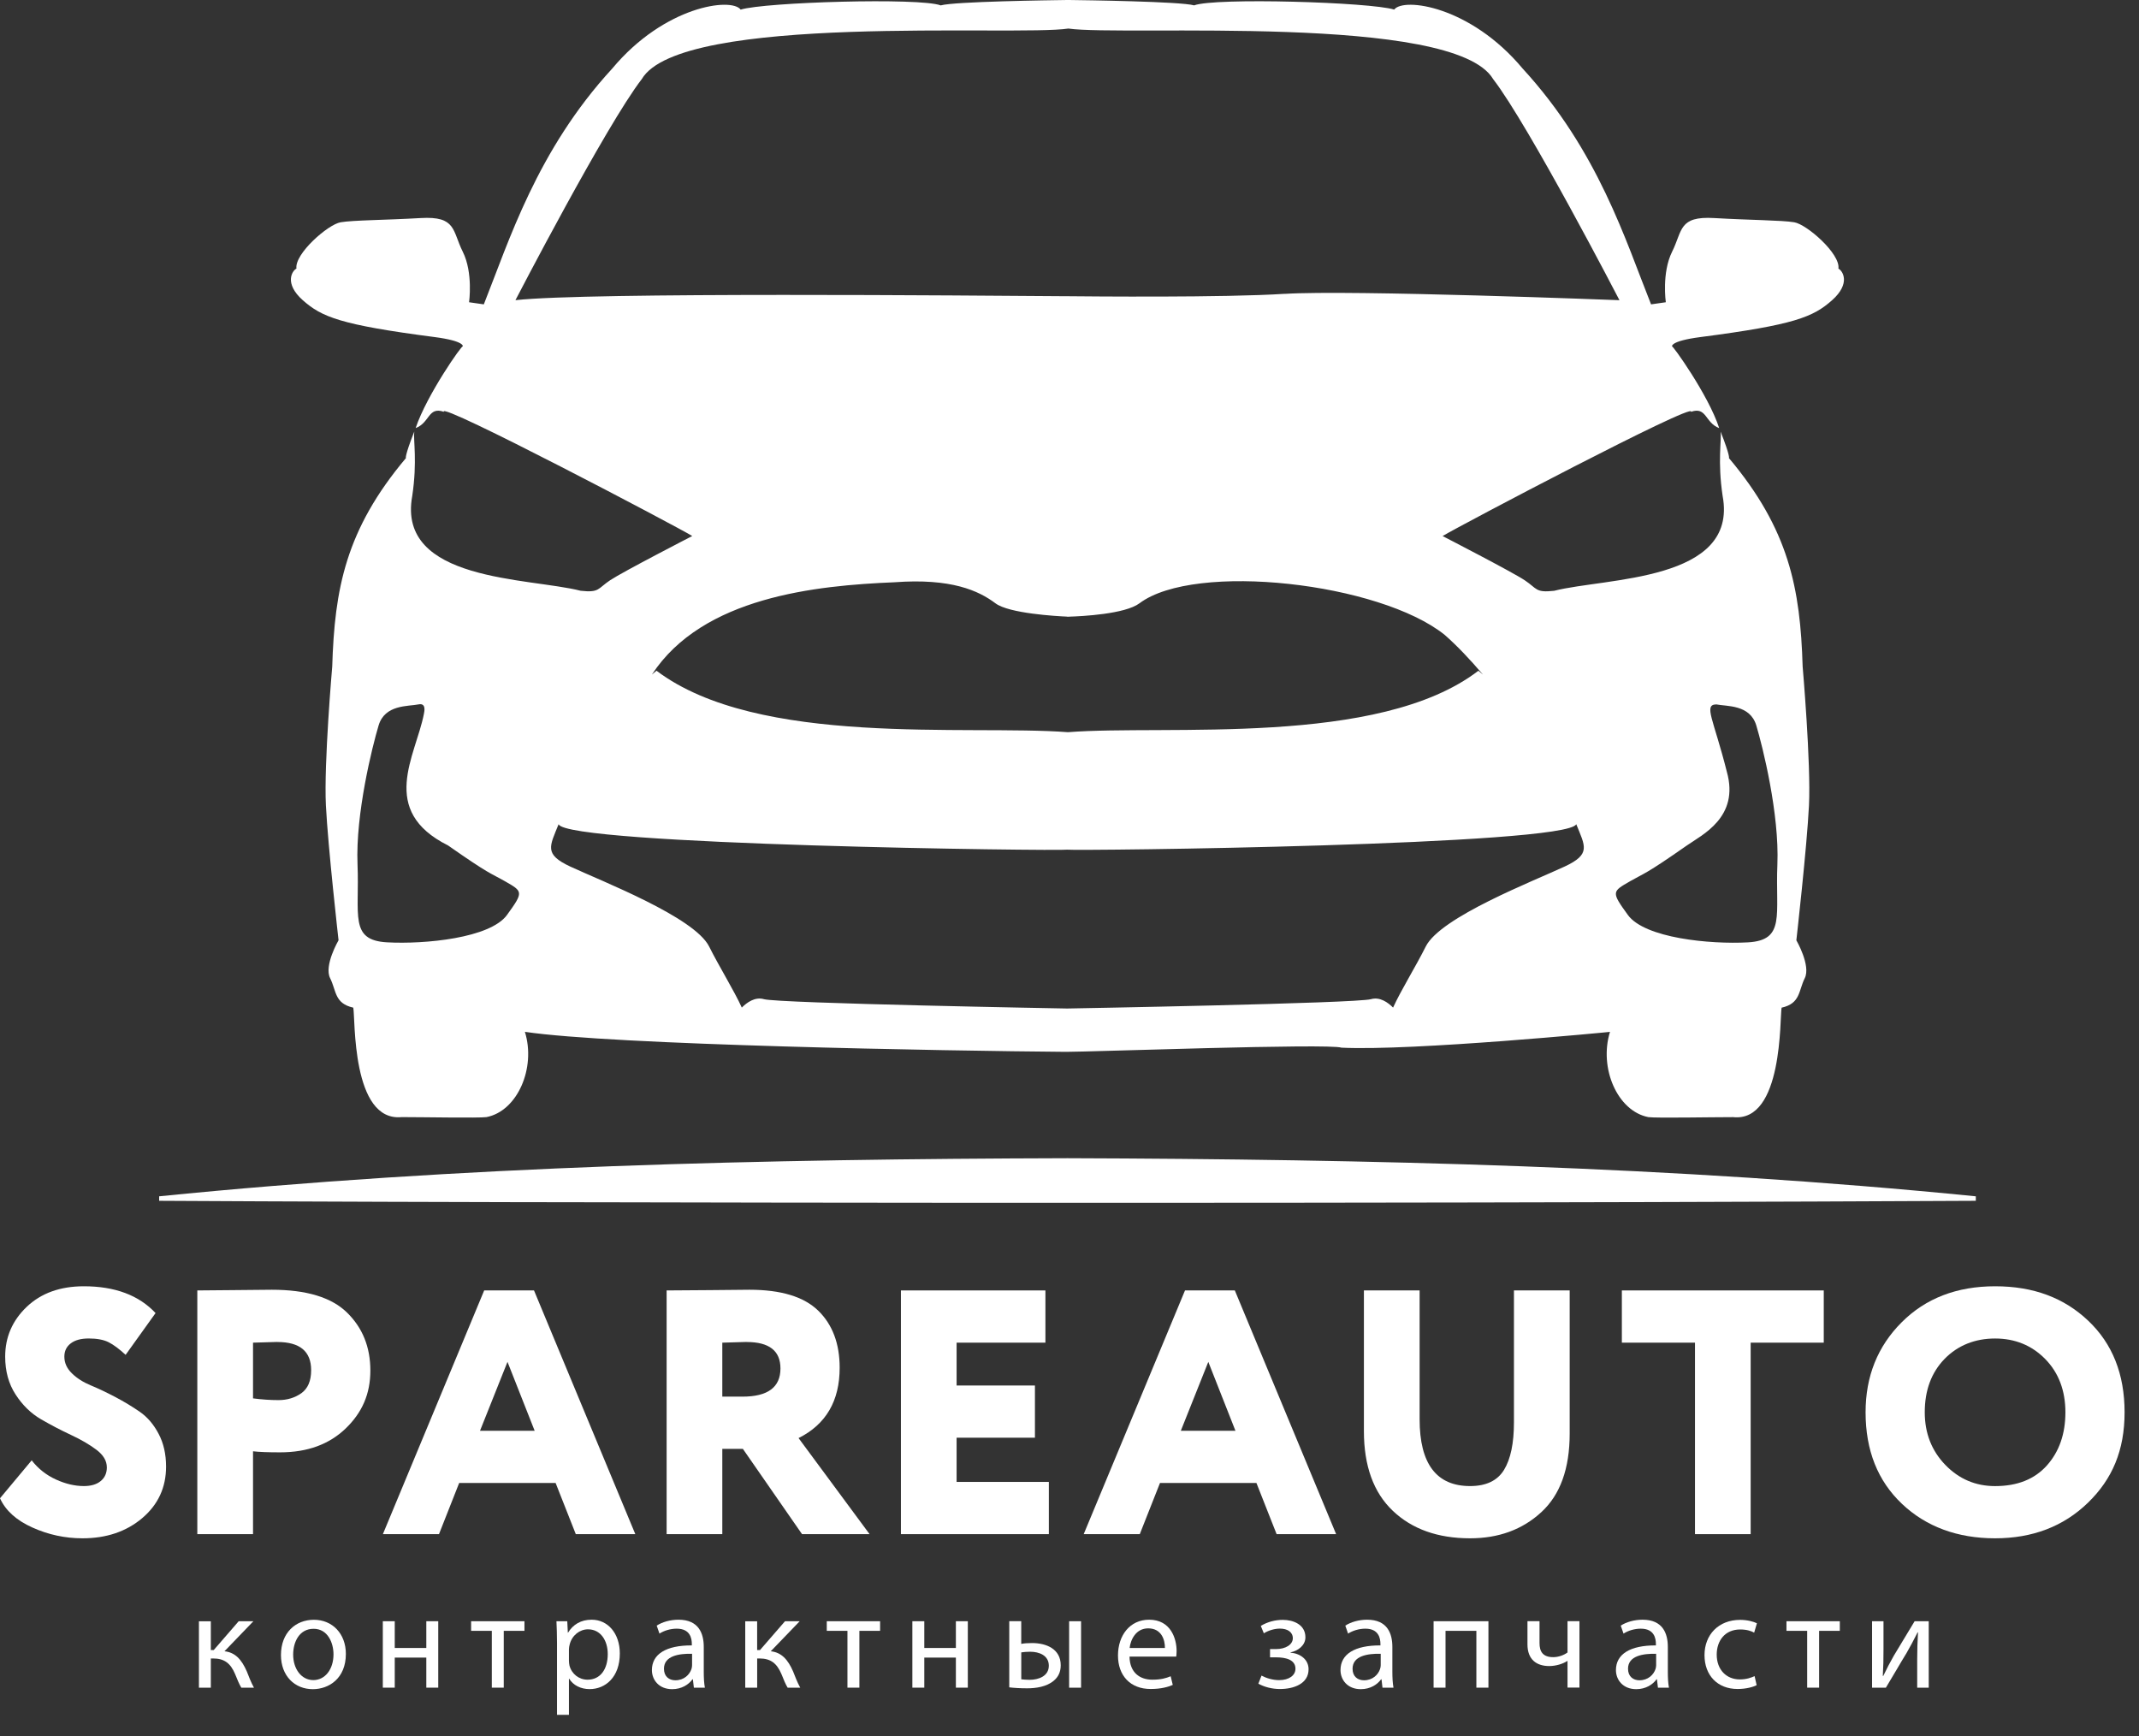
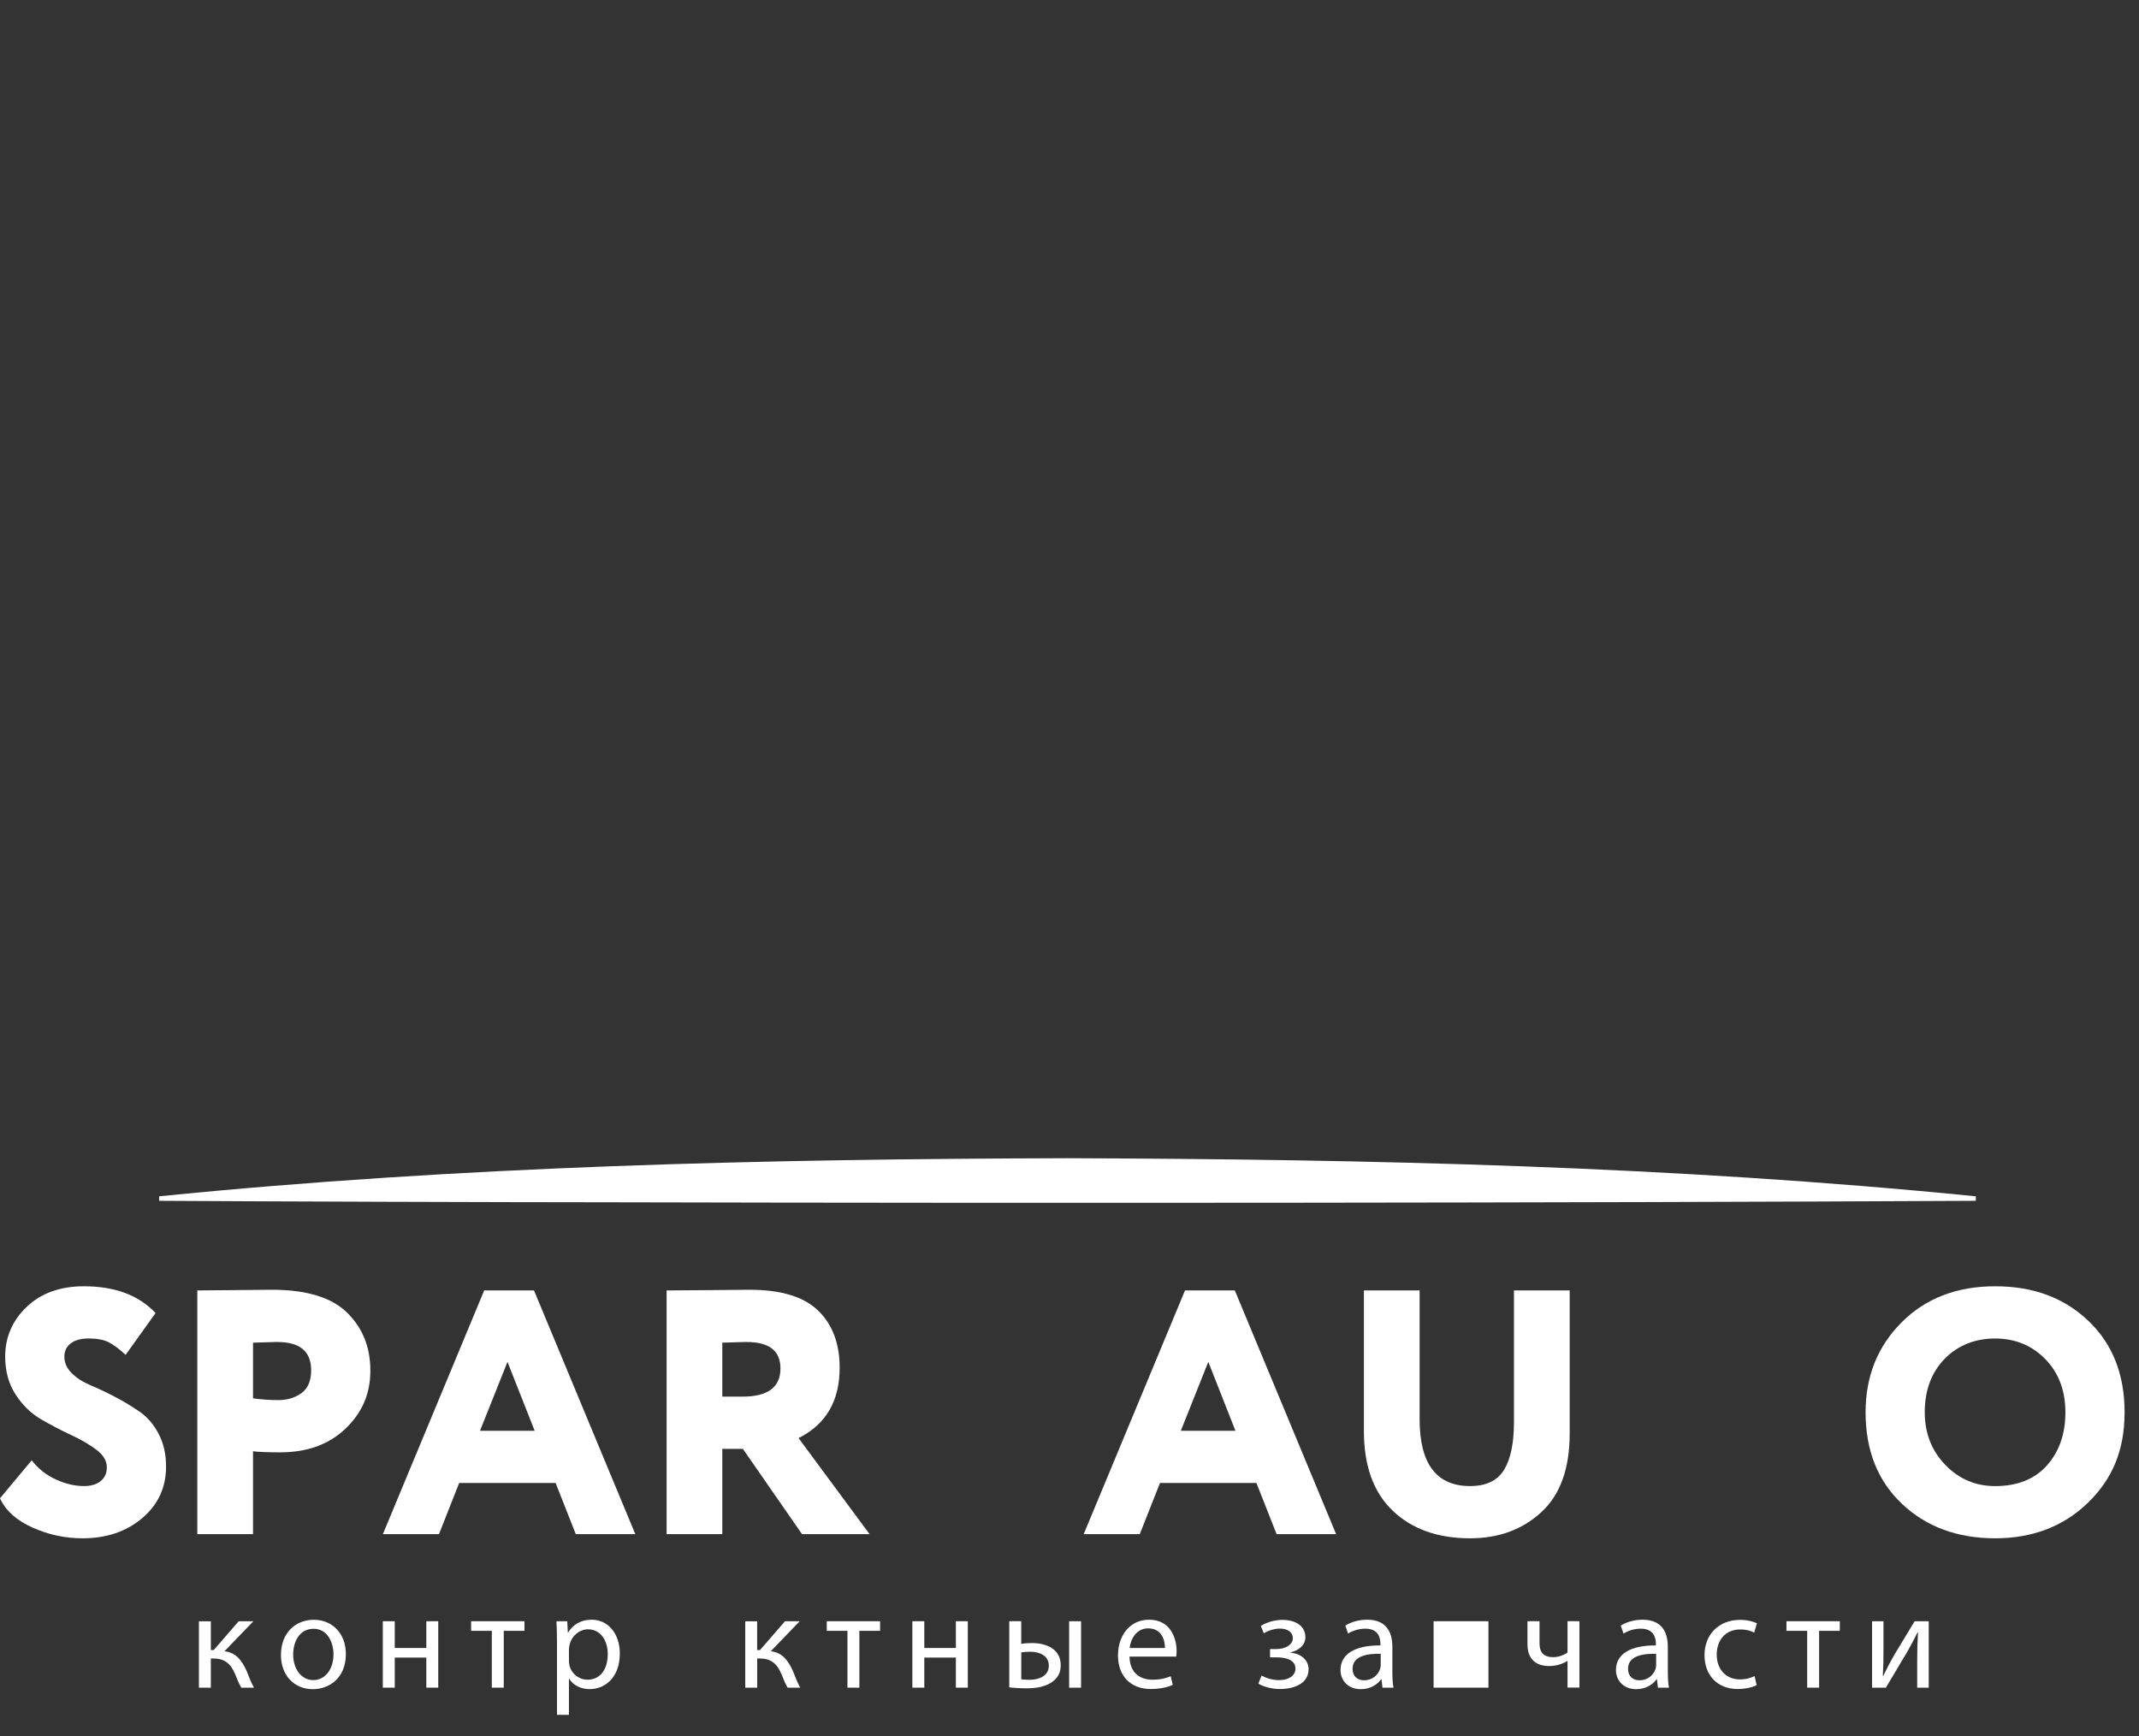
<svg xmlns="http://www.w3.org/2000/svg" width="69" height="56" viewBox="0 0 69 56" fill="none">
  <rect x="0" y="0" width="69" height="56" fill="#333333" stroke="none" />
-   <path d="M59.304 8.664C59.372 8.188 58.285 7.237 57.878 7.17C57.471 7.102 56.452 7.102 55.297 7.034C54.143 6.966 54.278 7.441 53.939 8.12C53.6 8.8 53.736 9.75 53.736 9.75L53.26 9.818C52.44 7.767 51.556 4.864 49.117 2.211C47.435 0.194 45.276 -0.092 44.974 0.309C44.204 0.069 39.19 -0.082 38.521 0.173C38.083 0.048 34.99 0.006 34.489 0C34.489 0 34.419 0 34.421 0C33.916 0.007 30.786 0.048 30.346 0.174C29.677 -0.082 24.664 0.069 23.893 0.31C23.594 -0.092 21.434 0.193 19.75 2.211C17.319 4.851 16.417 7.783 15.607 9.818L15.131 9.75C15.131 9.75 15.267 8.8 14.928 8.12C14.588 7.441 14.724 6.966 13.57 7.034C12.415 7.101 11.396 7.101 10.989 7.17C10.582 7.238 9.495 8.189 9.563 8.664C9.427 8.731 9.155 9.139 9.766 9.683C10.377 10.226 10.98 10.477 14.011 10.872C15.015 11.003 14.928 11.178 14.928 11.178C14.926 11.089 13.765 12.739 13.408 13.809C13.87 13.636 13.808 13.106 14.317 13.284C14.127 12.929 21.876 17.007 22.331 17.291C22.331 17.291 20.09 18.445 19.682 18.717C19.274 18.989 19.342 19.124 18.731 19.057C17.072 18.631 12.792 18.771 13.298 16C13.466 14.882 13.329 14.194 13.363 13.923C13.045 14.729 13.094 14.778 13.094 14.778C11.149 17.09 10.793 19 10.717 21.502C10.717 21.502 10.445 24.625 10.513 25.984C10.582 27.343 10.921 30.331 10.921 30.331C10.921 30.331 10.445 31.146 10.649 31.554C10.854 31.962 10.785 32.368 11.396 32.505C11.465 32.834 11.332 36.196 12.959 36.036C13.638 36.036 15.438 36.07 15.692 36.036C16.695 35.843 17.294 34.445 16.932 33.285C19.761 33.709 30.459 33.899 34.421 33.931H34.35L34.421 33.93C35.111 33.933 42.858 33.653 43.275 33.796C45.556 33.908 51.984 33.285 51.935 33.286C51.575 34.447 52.17 35.843 53.175 36.037C53.429 36.071 55.229 36.037 55.908 36.037C57.526 36.209 57.408 32.817 57.471 32.506C58.082 32.37 58.014 31.962 58.218 31.555C58.421 31.148 57.947 30.332 57.947 30.332C57.947 30.332 58.286 27.344 58.354 25.985C58.421 24.627 58.15 21.502 58.15 21.502C58.074 18.981 57.71 17.082 55.773 14.778C55.773 14.778 55.822 14.73 55.504 13.924C55.538 14.195 55.401 14.883 55.569 16.001C56.08 18.768 51.788 18.634 50.135 19.058C49.524 19.125 49.592 18.989 49.184 18.718C48.777 18.447 46.535 17.292 46.535 17.292C47.052 16.977 54.707 12.944 54.549 13.284C55.057 13.106 54.997 13.637 55.458 13.81C55.112 12.74 53.923 11.089 53.938 11.179C53.938 11.179 53.851 11.004 54.855 10.873C57.886 10.479 58.489 10.227 59.1 9.684C59.711 9.14 59.44 8.733 59.303 8.665L59.304 8.664ZM16.355 29.515C15.812 30.262 13.706 30.465 12.484 30.398C11.261 30.33 11.601 29.515 11.533 27.885C11.466 26.255 12.009 24.081 12.213 23.402C12.416 22.722 13.163 22.791 13.503 22.722C13.743 22.674 13.697 22.928 13.672 23.04C13.407 24.388 12.2 26.148 14.454 27.273C15.812 28.224 15.812 28.156 16.288 28.427C16.868 28.759 16.898 28.767 16.355 29.514V29.515ZM52.581 28.428C53.056 28.157 53.056 28.224 54.414 27.274C54.906 26.929 56.117 26.366 55.705 24.897C55.278 23.198 54.944 22.73 55.365 22.723C55.705 22.791 56.452 22.723 56.655 23.403C56.859 24.082 57.402 26.256 57.335 27.886C57.267 29.516 57.606 30.33 56.384 30.399C55.161 30.466 53.056 30.263 52.513 29.516C51.97 28.769 52.001 28.761 52.581 28.429V28.428ZM50.847 26.587C51.133 27.298 51.329 27.554 50.475 27.952C49.456 28.428 46.468 29.582 45.992 30.533C45.67 31.178 45.191 31.947 44.938 32.503C44.776 32.34 44.514 32.149 44.227 32.231C43.751 32.368 34.421 32.533 34.421 32.533C34.421 32.533 25.116 32.368 24.64 32.231C24.353 32.149 24.091 32.34 23.929 32.503C23.676 31.947 23.197 31.178 22.875 30.533C22.399 29.582 19.412 28.427 18.392 27.952C17.538 27.553 17.735 27.298 18.02 26.587C18.237 27.265 34.217 27.457 34.421 27.409C34.755 27.451 50.557 27.272 50.847 26.587ZM46.604 20.481C46.998 20.826 47.419 21.27 47.837 21.761C47.79 21.721 47.741 21.68 47.69 21.637C44.476 24.104 37.619 23.371 34.454 23.619H34.446C31.203 23.372 24.457 24.114 21.177 21.636C21.126 21.679 21.077 21.72 21.03 21.759C22.669 19.253 26.322 18.888 28.852 18.783C30.686 18.647 31.569 19.054 32.112 19.462C32.549 19.79 34.08 19.876 34.422 19.891V19.894C34.434 19.894 34.481 19.893 34.489 19.894V19.892C34.909 19.88 36.293 19.809 36.756 19.462C38.553 18.113 44.517 18.801 46.604 20.481ZM41.442 9.478C39.477 9.605 35.088 9.562 34.489 9.556C34.479 9.556 34.414 9.556 34.422 9.556C31.351 9.535 18.982 9.421 16.627 9.683C16.627 9.683 19.548 4.046 20.702 2.552C21.961 0.411 32.787 1.179 34.463 0.921C36.245 1.178 46.905 0.419 48.166 2.552C49.32 4.047 52.241 9.684 52.241 9.684C52.241 9.684 43.547 9.344 41.442 9.48V9.478Z" fill="white" />
  <path d="M5.133 38.591C14.883 37.611 24.652 37.389 34.435 37.362C44.217 37.394 53.985 37.616 63.736 38.591V38.736C50.33 38.805 33.248 38.816 19.785 38.784C16.143 38.783 8.778 38.758 5.134 38.736V38.591H5.133Z" fill="white" />
  <path d="M3.446 47.333C3.446 47.123 3.333 46.934 3.109 46.766C2.884 46.597 2.611 46.438 2.289 46.288C1.967 46.138 1.646 45.97 1.323 45.783C1.001 45.596 0.728 45.331 0.504 44.986C0.279 44.641 0.167 44.233 0.167 43.762C0.167 43.133 0.399 42.598 0.863 42.155C1.328 41.714 1.942 41.493 2.705 41.493C3.708 41.493 4.479 41.782 5.018 42.357L4.052 43.705C3.85 43.518 3.668 43.382 3.508 43.3C3.347 43.218 3.132 43.177 2.862 43.177C2.615 43.177 2.422 43.229 2.284 43.334C2.145 43.439 2.076 43.581 2.076 43.762C2.076 43.964 2.157 44.143 2.318 44.3C2.478 44.458 2.681 44.587 2.924 44.688C3.168 44.789 3.431 44.914 3.717 45.064C4.001 45.214 4.265 45.373 4.509 45.542C4.753 45.71 4.955 45.946 5.115 46.249C5.276 46.553 5.357 46.906 5.357 47.31C5.357 47.984 5.1 48.538 4.588 48.972C4.075 49.406 3.432 49.623 2.662 49.623C2.1 49.623 1.562 49.508 1.045 49.275C0.528 49.043 0.18 48.728 0 48.332L1.022 47.108C1.232 47.378 1.492 47.583 1.802 47.725C2.112 47.867 2.414 47.938 2.706 47.938C2.937 47.938 3.12 47.884 3.25 47.775C3.381 47.667 3.447 47.519 3.447 47.332L3.446 47.333Z" fill="white" />
  <path d="M8.162 49.489H6.365V41.627C6.5 41.627 6.88 41.624 7.505 41.617C8.13 41.609 8.551 41.605 8.769 41.605C9.884 41.605 10.693 41.851 11.194 42.341C11.696 42.832 11.947 43.455 11.947 44.211C11.947 44.967 11.682 45.568 11.15 46.081C10.617 46.593 9.915 46.85 9.038 46.85C8.642 46.85 8.35 46.839 8.162 46.816V49.489ZM8.948 43.289C8.918 43.289 8.656 43.297 8.162 43.312V45.109C8.446 45.146 8.719 45.165 8.982 45.165C9.266 45.165 9.513 45.09 9.723 44.941C9.932 44.791 10.037 44.544 10.037 44.2C10.037 43.593 9.674 43.291 8.948 43.291V43.289Z" fill="white" />
  <path d="M12.351 49.489L15.619 41.627H17.226L20.494 49.489H18.574L17.923 47.838H14.812L14.161 49.489H12.352H12.351ZM16.371 43.93L15.484 46.154H17.247L16.37 43.93H16.371Z" fill="white" />
  <path d="M23.3 49.489H21.504V41.627C21.669 41.627 22.14 41.624 22.919 41.617C23.697 41.609 24.117 41.605 24.177 41.605C25.195 41.605 25.934 41.831 26.395 42.28C26.855 42.729 27.086 43.343 27.086 44.121C27.086 45.192 26.644 45.948 25.76 46.39L28.051 49.489H25.872L23.963 46.737H23.3V49.489ZM24.086 43.289C24.057 43.289 23.794 43.297 23.3 43.312V45.053H23.952C24.768 45.053 25.176 44.751 25.176 44.144C25.176 43.575 24.813 43.291 24.086 43.291V43.289Z" fill="white" />
-   <path d="M29.062 49.489V41.627H33.723V43.312H30.858V44.694H33.385V46.378H30.858V47.804H33.834V49.489H29.061H29.062Z" fill="white" />
  <path d="M34.958 49.489L38.226 41.627H39.833L43.101 49.489H41.181L40.53 47.838H37.419L36.767 49.489H34.959H34.958ZM38.978 43.93L38.091 46.154H39.853L38.977 43.93H38.978Z" fill="white" />
  <path d="M50.635 41.627V46.243C50.635 47.374 50.33 48.22 49.719 48.781C49.109 49.343 48.343 49.623 47.422 49.623C46.382 49.623 45.55 49.327 44.929 48.736C44.307 48.145 43.997 47.287 43.997 46.165V41.627H45.794V45.782C45.794 47.219 46.337 47.938 47.422 47.938C47.939 47.938 48.304 47.764 48.517 47.416C48.73 47.067 48.837 46.557 48.837 45.883V41.626H50.634L50.635 41.627Z" fill="white" />
-   <path d="M52.318 43.312V41.627H58.831V43.312H56.473V49.489H54.677V43.312H52.318Z" fill="white" />
  <path d="M60.18 45.558C60.18 44.398 60.568 43.431 61.343 42.656C62.117 41.881 63.123 41.493 64.358 41.493C65.593 41.493 66.579 41.863 67.362 42.604C68.144 43.345 68.535 44.33 68.535 45.558C68.535 46.786 68.14 47.714 67.351 48.478C66.561 49.242 65.563 49.623 64.358 49.623C63.152 49.623 62.136 49.253 61.354 48.512C60.571 47.771 60.18 46.786 60.18 45.558ZM62.089 45.558C62.089 46.232 62.31 46.797 62.751 47.254C63.193 47.711 63.728 47.939 64.358 47.939C65.077 47.939 65.634 47.716 66.031 47.271C66.427 46.825 66.626 46.254 66.626 45.558C66.626 44.862 66.409 44.282 65.975 43.84C65.541 43.399 65.001 43.178 64.358 43.178C63.714 43.178 63.156 43.397 62.729 43.835C62.303 44.273 62.089 44.848 62.089 45.558Z" fill="white" />
  <path d="M6.801 52.298V53.227H6.895L7.7 52.298H8.174L7.241 53.267C7.586 53.303 7.794 53.533 7.962 53.918C8.019 54.06 8.094 54.267 8.192 54.441H7.784C7.726 54.347 7.652 54.179 7.584 54.003C7.438 53.658 7.239 53.499 6.876 53.499H6.801V54.442H6.417V52.3H6.801V52.298Z" fill="white" />
  <path d="M11.157 53.352C11.157 54.145 10.609 54.49 10.09 54.49C9.51 54.49 9.063 54.065 9.063 53.388C9.063 52.672 9.533 52.251 10.126 52.251C10.719 52.251 11.157 52.697 11.157 53.352ZM9.457 53.374C9.457 53.843 9.727 54.197 10.107 54.197C10.488 54.197 10.758 53.848 10.758 53.365C10.758 53.002 10.577 52.542 10.116 52.542C9.655 52.542 9.457 52.967 9.457 53.374Z" fill="white" />
  <path d="M12.734 52.298V53.161H13.752V52.298H14.137V54.441H13.752V53.471H12.734V54.441H12.349V52.298H12.734Z" fill="white" />
  <path d="M16.918 52.298V52.608H16.25V54.441H15.865V52.608H15.197V52.298H16.919H16.918Z" fill="white" />
  <path d="M17.968 52.998C17.968 52.723 17.959 52.502 17.95 52.298H18.299L18.317 52.666H18.325C18.485 52.404 18.738 52.249 19.087 52.249C19.605 52.249 19.994 52.687 19.994 53.338C19.994 54.108 19.524 54.488 19.02 54.488C18.738 54.488 18.489 54.365 18.361 54.152H18.353V55.317H17.968V52.998ZM18.353 53.569C18.353 53.627 18.361 53.68 18.37 53.728C18.44 53.998 18.676 54.184 18.954 54.184C19.366 54.184 19.605 53.848 19.605 53.357C19.605 52.927 19.38 52.559 18.967 52.559C18.702 52.559 18.453 52.751 18.378 53.042C18.366 53.091 18.353 53.148 18.353 53.201V53.569Z" fill="white" />
-   <path d="M22.383 54.441L22.351 54.171H22.338C22.219 54.339 21.988 54.49 21.683 54.49C21.25 54.49 21.029 54.184 21.029 53.875C21.029 53.357 21.49 53.074 22.317 53.078V53.033C22.317 52.857 22.268 52.538 21.83 52.538C21.63 52.538 21.422 52.6 21.273 52.697L21.184 52.44C21.36 52.325 21.617 52.249 21.887 52.249C22.542 52.249 22.702 52.696 22.702 53.125V53.927C22.702 54.112 22.71 54.294 22.738 54.441H22.383ZM22.325 53.348C21.9 53.339 21.418 53.414 21.418 53.831C21.418 54.083 21.586 54.203 21.785 54.203C22.064 54.203 22.241 54.026 22.304 53.843C22.317 53.803 22.325 53.759 22.325 53.72V53.348Z" fill="white" />
  <path d="M24.424 52.298V53.227H24.517L25.323 52.298H25.797L24.863 53.267C25.208 53.303 25.416 53.533 25.584 53.918C25.641 54.06 25.716 54.267 25.814 54.441H25.407C25.35 54.347 25.275 54.179 25.208 54.003C25.061 53.658 24.863 53.499 24.5 53.499H24.425V54.442H24.04V52.3H24.425L24.424 52.298Z" fill="white" />
  <path d="M28.39 52.298V52.608H27.722V54.441H27.337V52.608H26.67V52.298H28.392H28.39Z" fill="white" />
  <path d="M29.816 52.298V53.161H30.835V52.298H31.22V54.441H30.835V53.471H29.816V54.441H29.431V52.298H29.816Z" fill="white" />
  <path d="M32.943 52.298V53.029C33.026 53.012 33.151 53.002 33.292 53.002C33.753 53.002 34.217 53.193 34.217 53.718C34.217 53.944 34.132 54.099 33.996 54.214C33.762 54.414 33.416 54.462 33.133 54.462C32.916 54.462 32.716 54.45 32.557 54.431V52.297H32.941L32.943 52.298ZM32.943 54.171C33.018 54.179 33.102 54.188 33.213 54.188C33.51 54.188 33.833 54.065 33.833 53.733C33.833 53.401 33.523 53.282 33.232 53.282C33.121 53.282 33.023 53.291 32.944 53.303V54.171H32.943ZM34.873 52.298V54.441H34.488V52.298H34.873Z" fill="white" />
  <path d="M36.436 53.44C36.445 53.967 36.781 54.184 37.171 54.184C37.45 54.184 37.618 54.135 37.764 54.073L37.831 54.352C37.693 54.414 37.459 54.484 37.118 54.484C36.459 54.484 36.064 54.05 36.064 53.404C36.064 52.758 36.445 52.249 37.069 52.249C37.769 52.249 37.955 52.864 37.955 53.259C37.955 53.338 37.947 53.401 37.943 53.44H36.437H36.436ZM37.578 53.161C37.582 52.913 37.476 52.528 37.038 52.528C36.644 52.528 36.47 52.891 36.44 53.161H37.578Z" fill="white" />
  <path d="M40.97 53.197H41.155C41.483 53.197 41.704 53.046 41.704 52.847C41.704 52.647 41.532 52.536 41.287 52.536C41.115 52.536 40.92 52.594 40.769 52.687L40.671 52.449C40.888 52.317 41.137 52.254 41.384 52.254C41.711 52.254 42.11 52.4 42.11 52.816C42.11 53.082 41.866 53.255 41.628 53.303V53.312C41.947 53.338 42.212 53.533 42.212 53.848C42.212 54.313 41.738 54.485 41.287 54.485C41.035 54.485 40.783 54.419 40.592 54.313L40.694 54.052C40.849 54.135 41.058 54.198 41.261 54.198C41.585 54.198 41.789 54.043 41.789 53.831C41.789 53.543 41.487 53.463 41.164 53.463H40.969V53.197H40.97Z" fill="white" />
  <path d="M44.596 54.441L44.565 54.171H44.552C44.433 54.339 44.203 54.49 43.897 54.49C43.463 54.49 43.242 54.184 43.242 53.875C43.242 53.357 43.703 53.074 44.53 53.078V53.033C44.53 52.857 44.481 52.538 44.043 52.538C43.844 52.538 43.637 52.6 43.486 52.697L43.397 52.44C43.574 52.325 43.831 52.249 44.101 52.249C44.756 52.249 44.915 52.696 44.915 53.125V53.927C44.915 54.112 44.924 54.294 44.951 54.441H44.596ZM44.539 53.348C44.114 53.339 43.631 53.414 43.631 53.831C43.631 54.083 43.799 54.203 43.999 54.203C44.277 54.203 44.454 54.026 44.517 53.843C44.53 53.803 44.539 53.759 44.539 53.72V53.348Z" fill="white" />
-   <path d="M48.014 52.298V54.441H47.625V52.608H46.63V54.441H46.245V52.298H48.016H48.014Z" fill="white" />
+   <path d="M48.014 52.298V54.441H47.625H46.63V54.441H46.245V52.298H48.016H48.014Z" fill="white" />
  <path d="M49.662 52.298V53.002C49.662 53.272 49.764 53.457 50.104 53.457C50.272 53.457 50.444 53.395 50.565 53.306V52.297H50.95V54.439H50.565V53.581H50.556C50.41 53.678 50.18 53.744 49.976 53.744C49.568 53.744 49.273 53.536 49.273 53.045V52.297H49.662V52.298Z" fill="white" />
  <path d="M53.482 54.441L53.45 54.171H53.437C53.318 54.339 53.088 54.49 52.782 54.49C52.349 54.49 52.127 54.184 52.127 53.875C52.127 53.357 52.589 53.074 53.416 53.078V53.033C53.416 52.857 53.367 52.538 52.929 52.538C52.729 52.538 52.521 52.6 52.372 52.697L52.282 52.44C52.459 52.325 52.716 52.249 52.986 52.249C53.641 52.249 53.801 52.696 53.801 53.125V53.927C53.801 54.112 53.809 54.294 53.837 54.441H53.482ZM53.424 53.348C52.999 53.339 52.517 53.414 52.517 53.831C52.517 54.083 52.685 54.203 52.884 54.203C53.163 54.203 53.34 54.026 53.403 53.843C53.416 53.803 53.424 53.759 53.424 53.72V53.348Z" fill="white" />
  <path d="M56.666 54.361C56.564 54.414 56.339 54.484 56.051 54.484C55.405 54.484 54.984 54.046 54.984 53.391C54.984 52.736 55.435 52.254 56.135 52.254C56.365 52.254 56.569 52.311 56.675 52.364L56.586 52.666C56.492 52.613 56.347 52.564 56.135 52.564C55.644 52.564 55.378 52.927 55.378 53.374C55.378 53.869 55.697 54.175 56.122 54.175C56.343 54.175 56.489 54.118 56.6 54.069L56.666 54.361Z" fill="white" />
  <path d="M59.349 52.298V52.608H58.681V54.441H58.296V52.608H57.628V52.298H59.35H59.349Z" fill="white" />
  <path d="M60.758 52.298V53.201C60.758 53.542 60.754 53.754 60.736 54.06L60.749 54.065C60.877 53.803 60.953 53.652 61.094 53.405L61.762 52.298H62.217V54.441H61.845V53.533C61.845 53.183 61.854 53.002 61.871 52.657H61.858C61.72 52.931 61.628 53.104 61.503 53.321C61.299 53.652 61.065 54.065 60.835 54.441H60.389V52.298H60.756H60.758Z" fill="white" />
</svg>